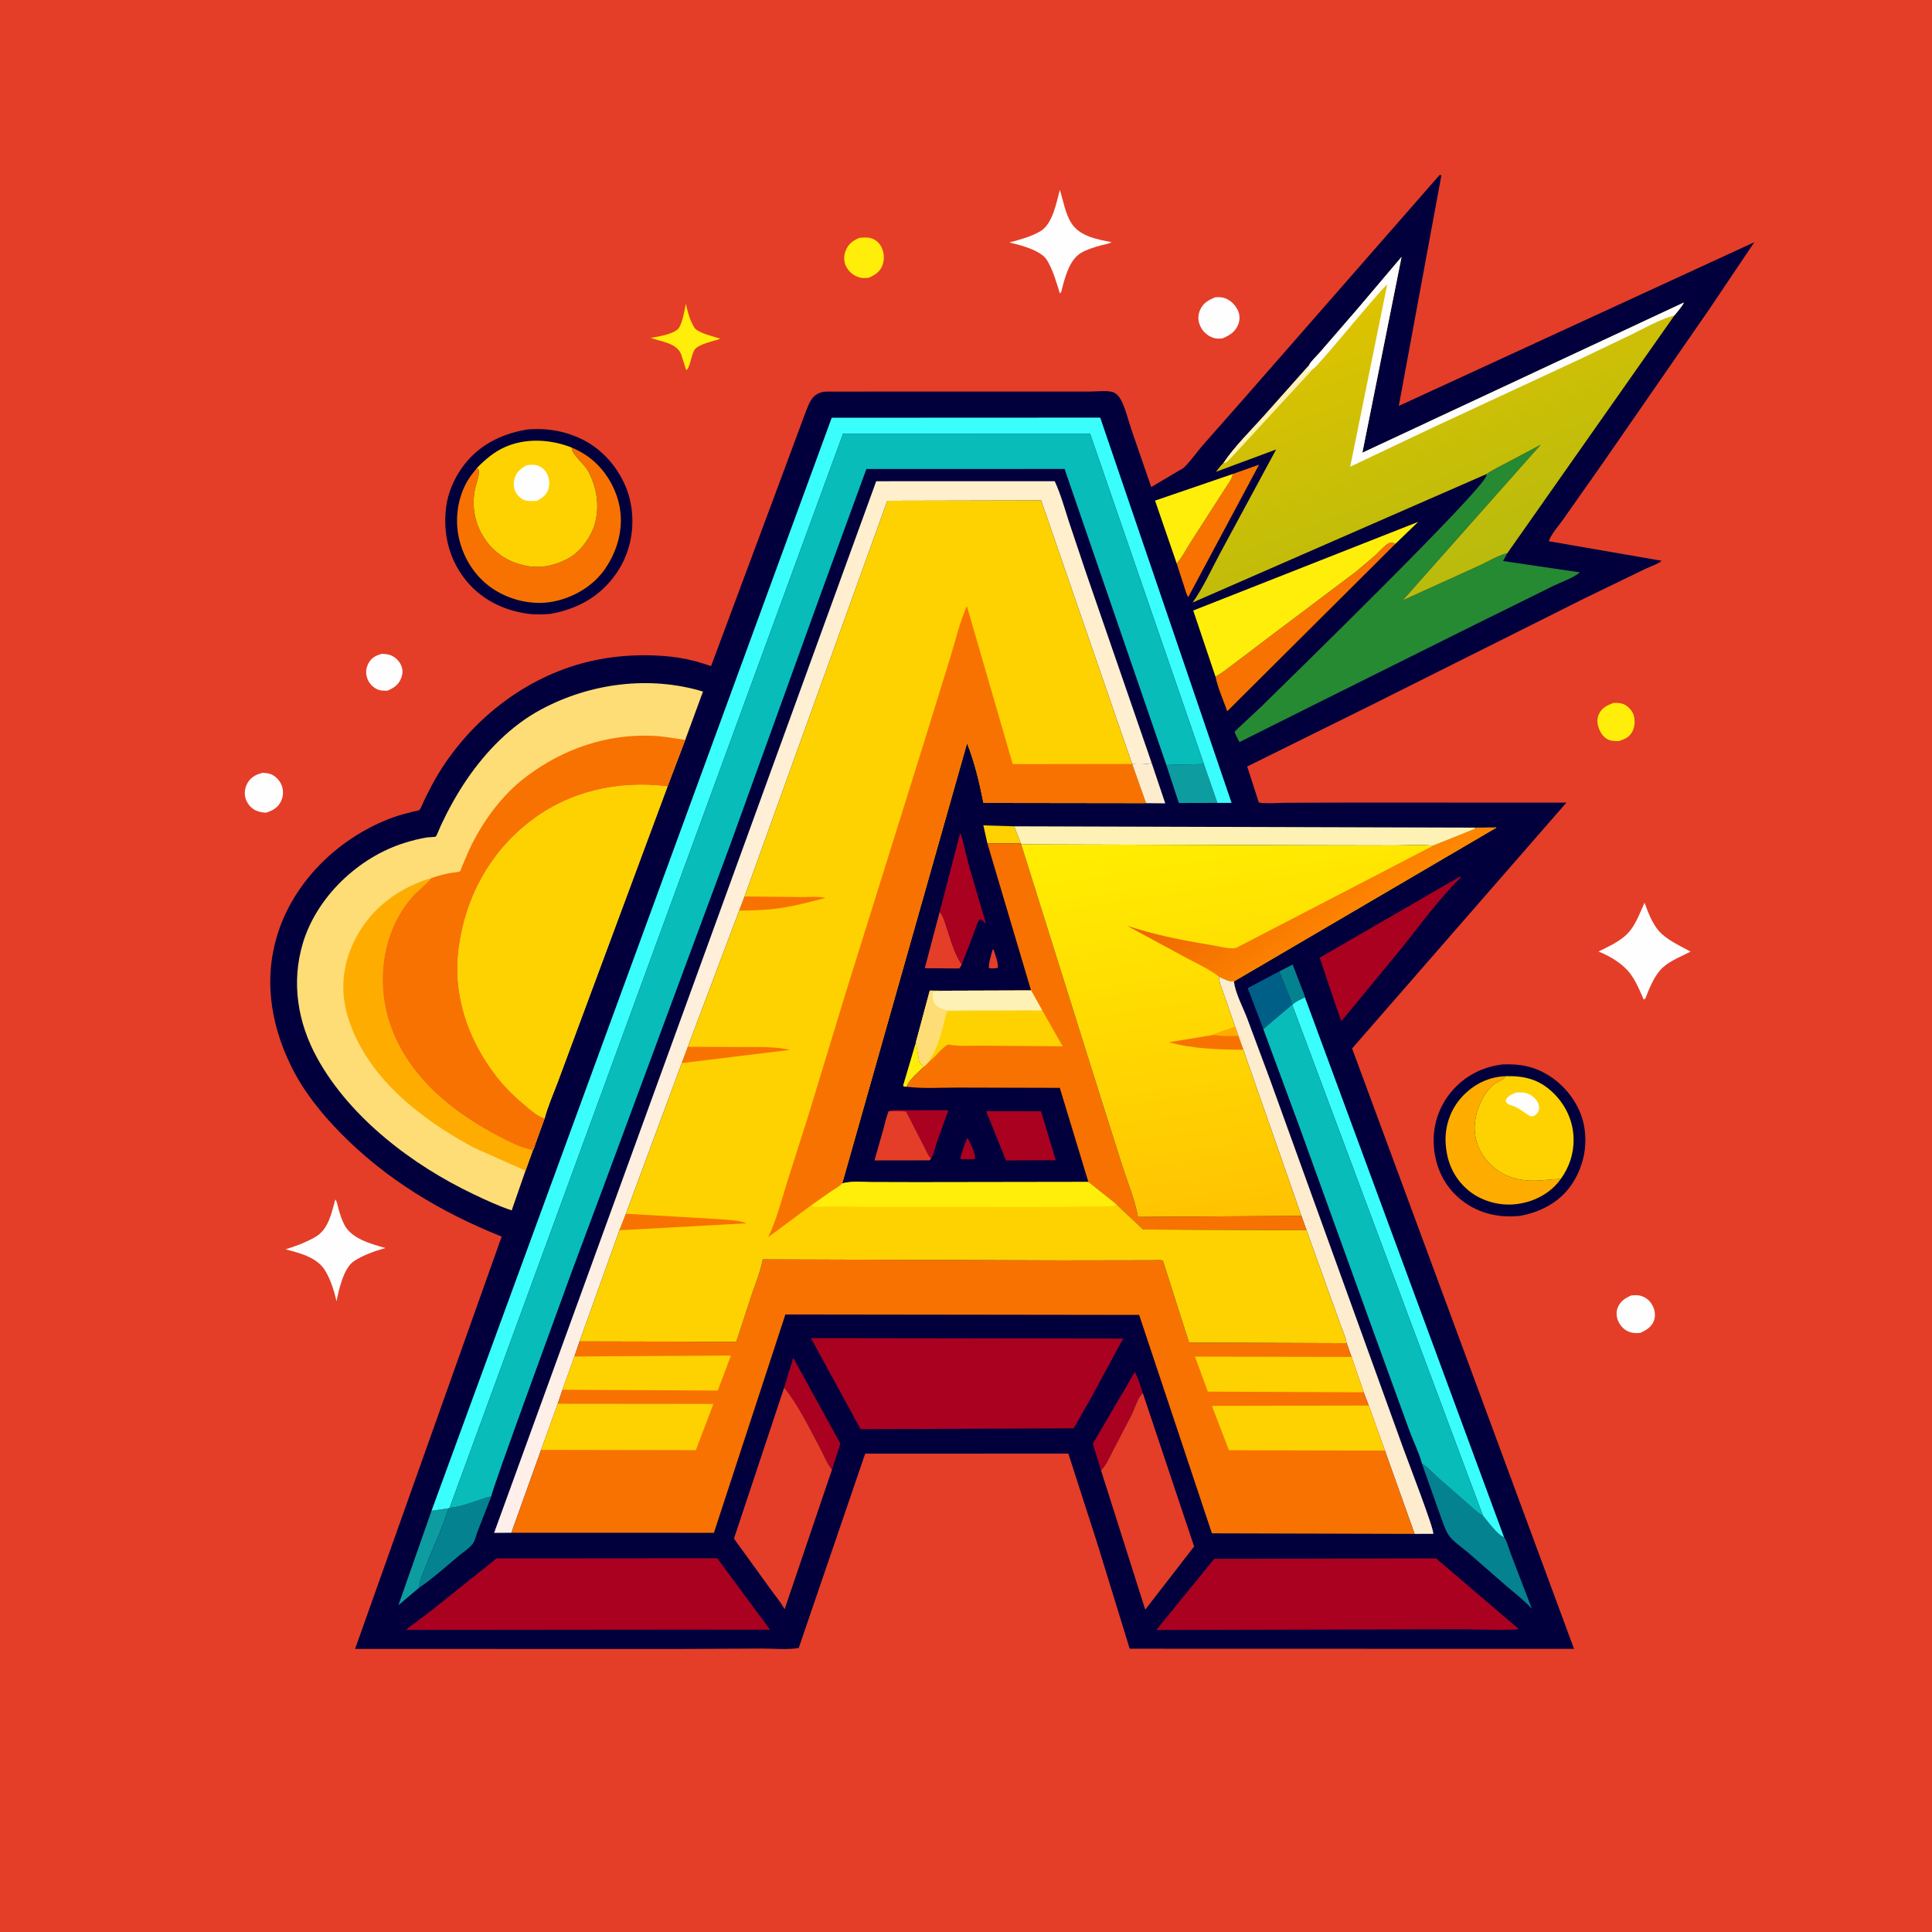
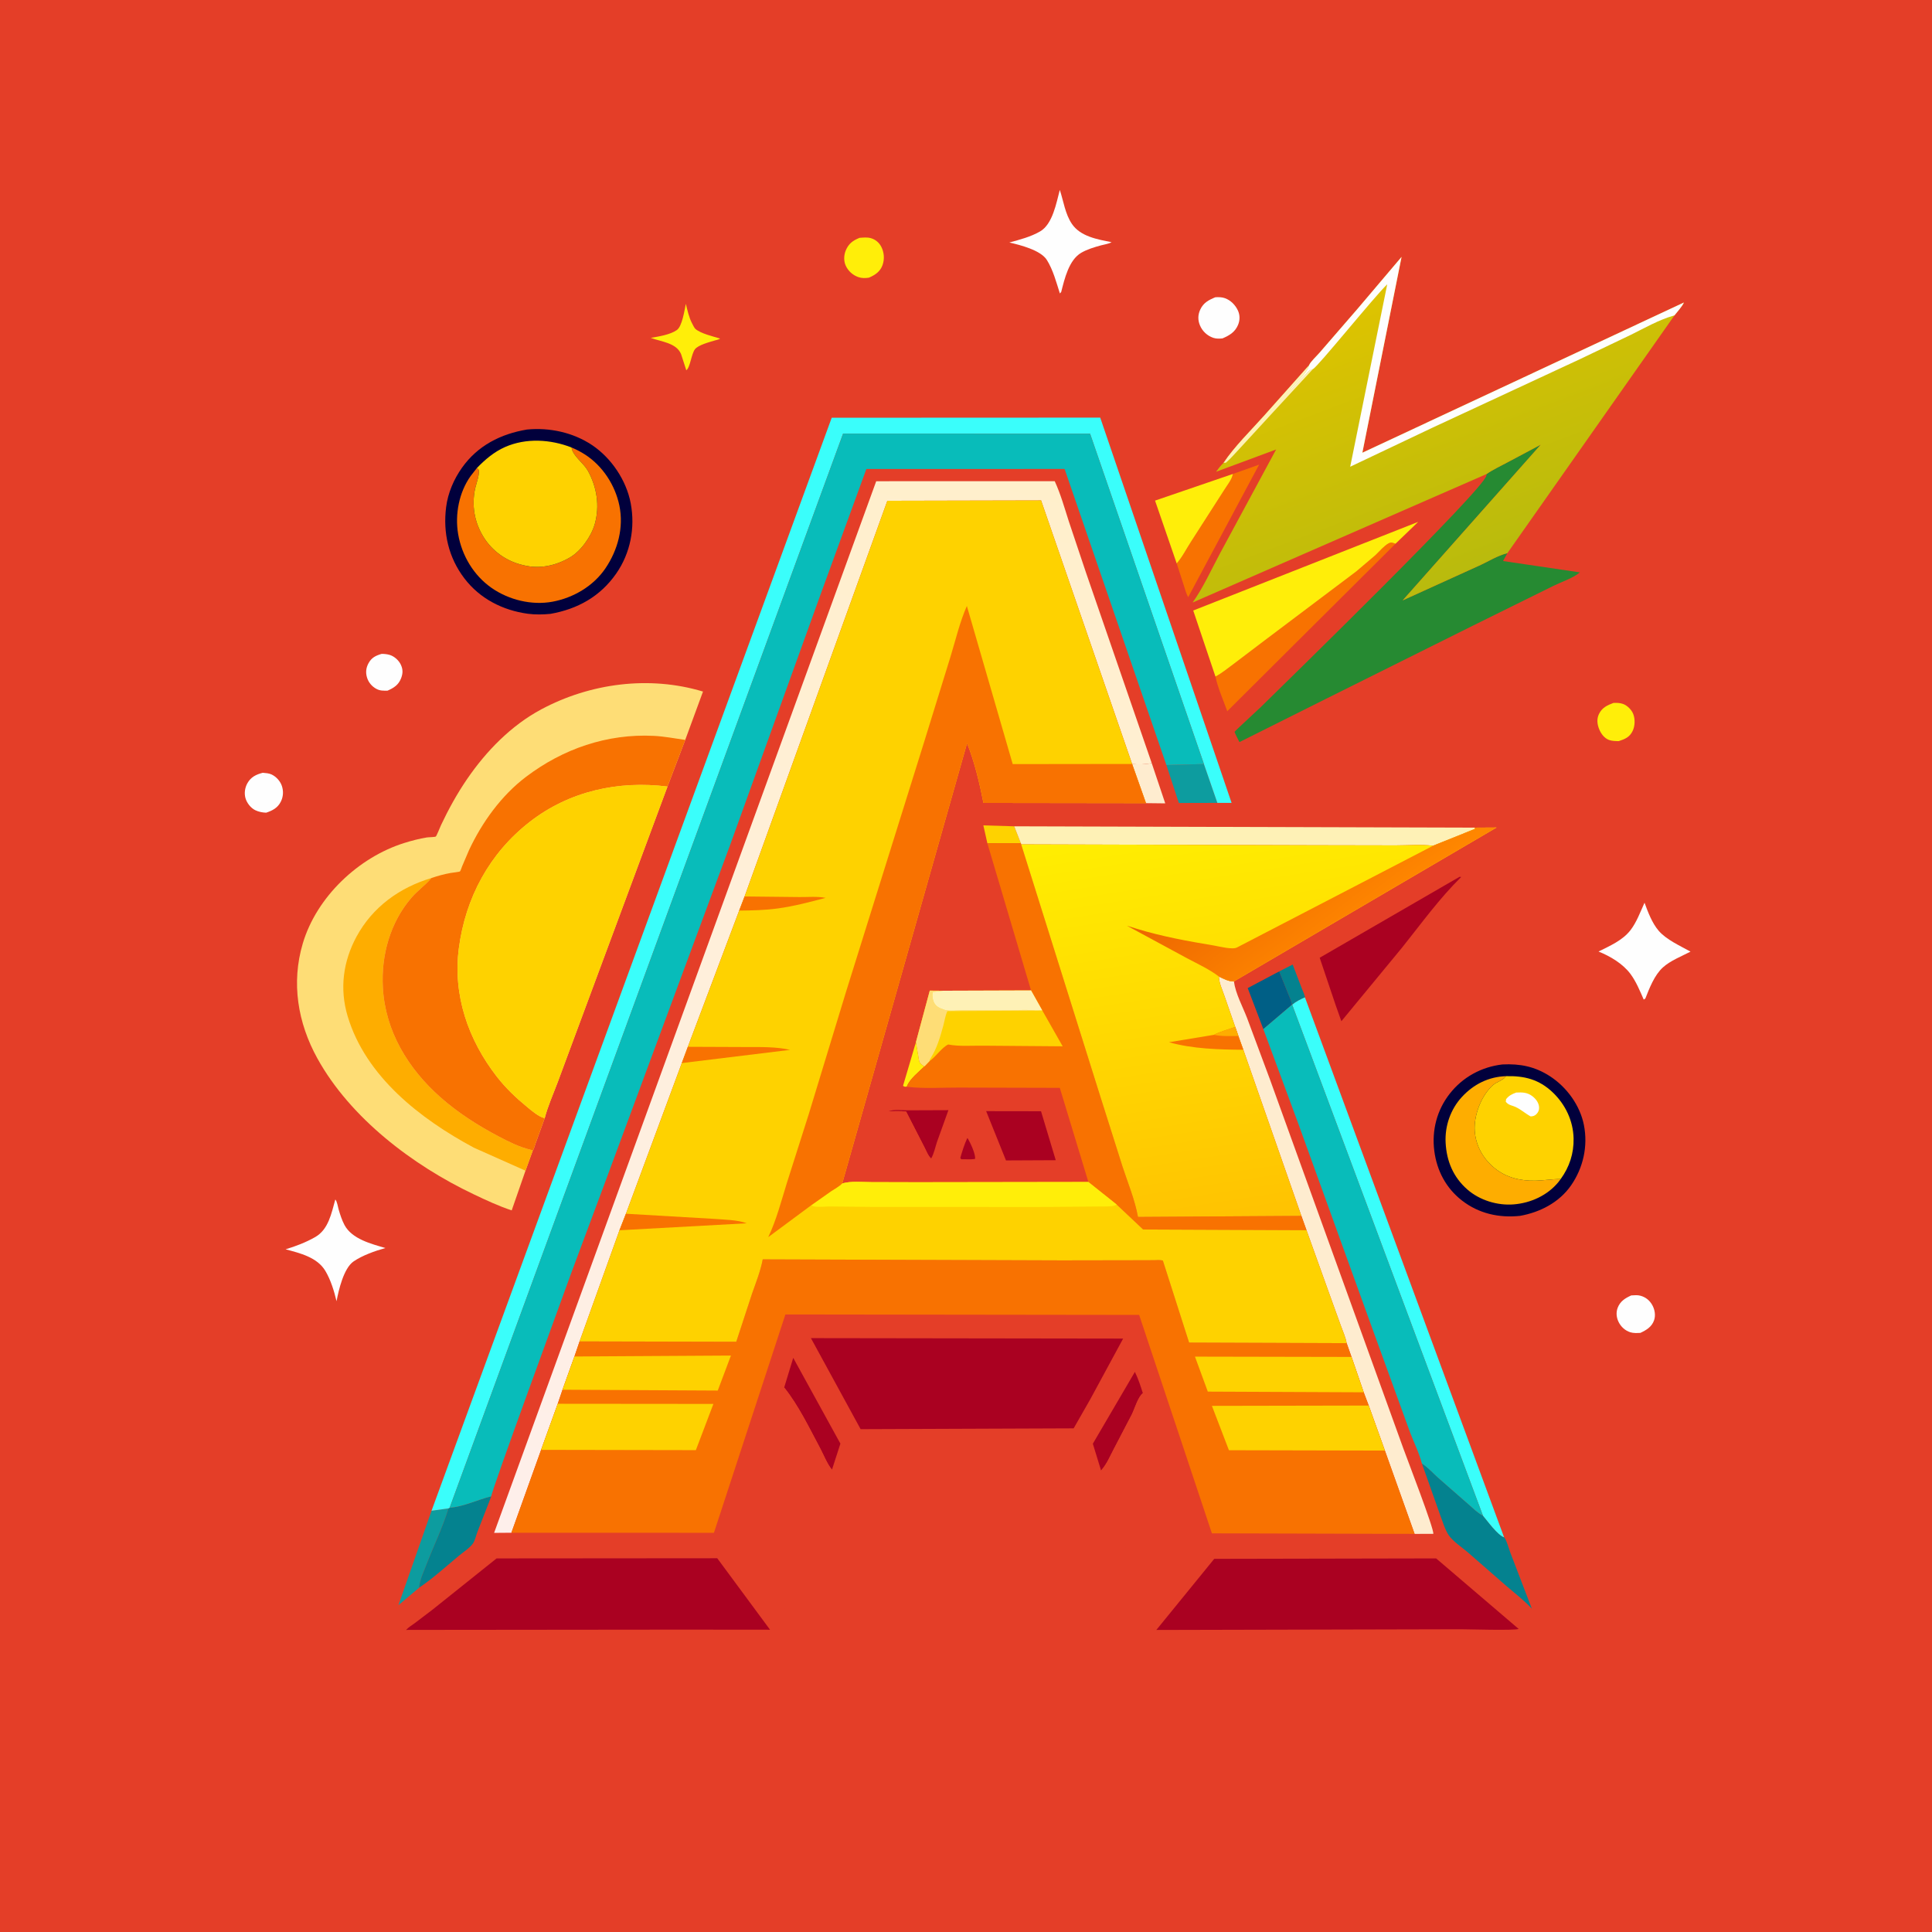
<svg xmlns="http://www.w3.org/2000/svg" version="1.1" style="display: block;" viewBox="0 0 2048 2048" width="1024" height="1024">
  <defs>
    <linearGradient id="Gradient1" gradientUnits="userSpaceOnUse" x1="1063.65" y1="497.961" x2="746.376" y2="1681.1">
      <stop class="stop0" offset="0" stop-opacity="1" stop-color="rgb(255,239,203)" />
      <stop class="stop1" offset="1" stop-opacity="1" stop-color="rgb(254,239,235)" />
    </linearGradient>
    <linearGradient id="Gradient2" gradientUnits="userSpaceOnUse" x1="1453.61" y1="312.687" x2="1563.66" y2="603.535">
      <stop class="stop0" offset="0" stop-opacity="1" stop-color="rgb(222,195,0)" />
      <stop class="stop1" offset="1" stop-opacity="1" stop-color="rgb(185,187,13)" />
    </linearGradient>
    <linearGradient id="Gradient3" gradientUnits="userSpaceOnUse" x1="1357.77" y1="1288.79" x2="1292.98" y2="865.191">
      <stop class="stop0" offset="0" stop-opacity="1" stop-color="rgb(255,194,1)" />
      <stop class="stop1" offset="1" stop-opacity="1" stop-color="rgb(255,238,1)" />
    </linearGradient>
    <linearGradient id="Gradient4" gradientUnits="userSpaceOnUse" x1="1351.12" y1="883.361" x2="1430.88" y2="987.639">
      <stop class="stop0" offset="0" stop-opacity="1" stop-color="rgb(238,104,0)" />
      <stop class="stop1" offset="1" stop-opacity="1" stop-color="rgb(255,135,0)" />
    </linearGradient>
  </defs>
  <path transform="translate(0,0)" fill="rgb(228,62,40)" d="M -0 -0 L 2048 0 L 2048 2048 L -0 2048 L -0 -0 z" />
  <path transform="translate(0,0)" fill="rgb(254,254,254)" d="M 404.489 693.152 C 407.267 693.094 410.328 693.429 413 694.205 C 417.906 695.631 422.694 699.937 424.861 704.529 C 427.253 709.6 427.159 713.825 425.146 719.065 C 422.455 726.069 417.322 729.292 410.815 732.122 C 406.451 732.195 402.916 732.352 398.945 730.21 C 394.226 727.665 390.605 723.37 389.048 718.221 C 387.417 712.831 387.987 707.814 390.734 702.873 C 393.985 697.027 398.296 694.992 404.489 693.152 z" />
  <path transform="translate(0,0)" fill="rgb(255,238,9)" d="M 1710.3 745.137 C 1713.7 744.957 1717.25 745.06 1720.5 746.215 C 1724.95 747.799 1729.54 752.376 1731.26 756.778 C 1733.4 762.222 1733.22 769.521 1730.68 774.81 C 1727.48 781.468 1722.58 783.446 1715.92 785.634 C 1712.51 785.56 1708.9 785.581 1705.66 784.4 C 1700.6 782.556 1696.98 777.549 1695.09 772.708 C 1693.07 767.543 1692.47 762.083 1694.95 756.928 C 1698.22 750.137 1703.6 747.651 1710.3 745.137 z" />
  <path transform="translate(0,0)" fill="rgb(255,238,9)" d="M 727.021 322.101 C 728.758 329.042 730.338 336.647 733.741 343.004 C 734.564 344.541 735.939 347.578 737.133 348.637 C 742.753 353.622 756.151 356.683 763.266 358.862 C 762.323 359.963 759.255 360.446 757.759 360.899 C 752.336 362.542 739.997 365.688 736.615 370.302 C 732.711 375.627 731.715 389.468 727.49 392.5 L 721.952 375.316 C 716.895 363.297 700.705 362.272 689.838 358.144 C 698.268 356.723 710.575 354.769 717.5 349.855 C 723.145 345.85 725.579 328.922 727.021 322.101 z" />
  <path transform="translate(0,0)" fill="rgb(254,254,254)" d="M 1729.17 1373.2 C 1732.42 1372.99 1735.75 1372.65 1738.94 1373.52 C 1744.52 1375.04 1748.69 1378.44 1751.5 1383.47 C 1754.11 1388.11 1755.18 1394.23 1753.45 1399.37 C 1751.05 1406.51 1745.3 1409.91 1738.86 1412.92 C 1735.25 1413.08 1731.63 1413.34 1728.15 1412.23 C 1722.7 1410.5 1718.32 1406.48 1715.8 1401.4 C 1713.5 1396.74 1712.9 1391.33 1714.77 1386.4 C 1717.44 1379.36 1722.65 1376.18 1729.17 1373.2 z" />
  <path transform="translate(0,0)" fill="rgb(254,254,254)" d="M 278.535 819.174 C 281.646 819.475 285.06 819.622 287.919 820.987 C 292.725 823.282 296.977 827.876 298.723 832.909 C 300.665 838.509 300.354 844.425 297.706 849.75 C 294.403 856.392 288.854 859.249 282.154 861.491 C 278.102 861.326 274.174 860.604 270.5 858.796 C 265.762 856.464 261.572 851.06 260.189 846 C 258.751 840.738 259.608 834.974 262.264 830.228 C 265.956 823.632 271.537 820.977 278.535 819.174 z" />
  <path transform="translate(0,0)" fill="rgb(255,238,9)" d="M 911.138 252.116 C 915.006 251.854 919.115 251.366 922.902 252.39 C 927.804 253.715 931.853 257.026 934.184 261.573 C 937.241 267.537 937.795 274.649 935.529 280.982 C 933.011 288.021 927.596 291.536 921.035 294.371 C 917.162 294.893 913.637 295.047 909.883 293.741 C 904.006 291.696 899.238 287.384 896.59 281.792 C 894.255 276.861 894.451 270.567 896.5 265.591 C 899.509 258.283 904.045 254.986 911.138 252.116 z" />
  <path transform="translate(0,0)" fill="rgb(254,254,254)" d="M 1288.33 315.105 C 1291.77 314.923 1295.2 314.898 1298.5 316.095 C 1304.59 318.304 1309.43 323.23 1312.17 329 C 1314.52 333.941 1314.48 339.465 1312.34 344.5 C 1309.05 352.224 1303.16 355.598 1295.87 358.727 C 1292.61 359.048 1289.25 359.174 1286.1 358.102 C 1279.73 355.927 1274.62 351.155 1272 344.935 C 1269.66 339.355 1269.75 333.731 1272.28 328.236 C 1275.65 320.9 1281.26 317.99 1288.33 315.105 z" />
  <path transform="translate(0,0)" fill="rgb(254,254,254)" d="M 1123.43 201.32 C 1127.42 213.256 1129.07 226.741 1136.27 237.356 C 1145.39 250.809 1163.51 253.752 1178.32 256.741 C 1175.17 258.562 1170.76 259.1 1167.24 260.054 C 1160.21 261.959 1152.56 264.252 1146.22 267.91 C 1133.09 275.484 1128.47 295.581 1124.92 309.5 L 1123.51 311.065 C 1119.75 299.277 1116.3 286.041 1109.66 275.5 C 1103.13 265.14 1081.33 259.691 1069.95 257.043 C 1080.91 254.11 1092.74 251.017 1102.62 245.27 C 1115.86 237.562 1119.78 215.088 1123.43 201.32 z" />
  <path transform="translate(0,0)" fill="rgb(254,254,254)" d="M 355.45 1271.5 C 357.427 1273.71 358.076 1279.03 358.941 1282 C 360.543 1287.5 362.451 1293.43 365.139 1298.5 C 373.088 1313.48 393.541 1318.54 408.555 1322.96 C 397.709 1325.96 384.048 1330.78 374.74 1337.22 C 364.307 1344.44 358.984 1367.54 356.744 1379.33 C 354.197 1368.57 350.582 1356.75 344.892 1347.21 C 336.288 1332.77 318.02 1328.39 302.737 1324.32 C 313.573 1321.05 324.081 1317.04 333.955 1311.45 C 348.233 1303.38 351.294 1286.25 355.45 1271.5 z" />
  <path transform="translate(0,0)" fill="rgb(254,254,254)" d="M 1743.27 956.897 C 1746.87 966.81 1751.3 978.518 1758.23 986.609 C 1766.4 996.164 1781.15 1002.67 1792.02 1008.76 C 1782.59 1013.66 1770.8 1018.27 1762.88 1025.37 C 1753.81 1033.51 1748.49 1047.42 1744.12 1058.5 L 1742.42 1059.6 C 1738.43 1050.49 1734.41 1040.61 1728.46 1032.56 C 1720.35 1021.59 1706.98 1013.69 1694.51 1008.65 C 1706.56 1002.63 1720.01 996.888 1728.45 985.93 C 1734.84 977.625 1738.95 966.44 1743.27 956.897 z" />
  <path transform="translate(0,0)" fill="rgb(1,0,60)" d="M 1592.66 1128.36 C 1611.36 1127.43 1627.14 1130.55 1643 1140.84 C 1660.79 1152.37 1674.87 1171.68 1679.01 1192.58 C 1683.42 1214.89 1678.36 1237.78 1665.46 1256.46 C 1652.95 1274.58 1632.5 1285.11 1611.25 1288.87 C 1588.93 1291.23 1567.46 1286.42 1549.57 1272.47 C 1532.83 1259.4 1523.09 1240.91 1520.41 1219.99 C 1517.62 1198.21 1523.17 1176.77 1536.77 1159.38 C 1550.57 1141.74 1570.49 1130.91 1592.66 1128.36 z" />
  <path transform="translate(0,0)" fill="rgb(254,173,0)" d="M 1654.41 1249.83 L 1652.01 1253.02 C 1640.37 1267.17 1622.8 1275.2 1604.69 1276.69 C 1587.43 1278.12 1568.58 1272.38 1555.5 1260.95 C 1540.54 1247.88 1533.43 1230.89 1532.42 1211.24 C 1531.51 1193.58 1537.64 1175.85 1549.69 1162.8 C 1562.16 1149.29 1578.04 1141.39 1596.42 1140.78 L 1595.84 1141.5 C 1592.19 1145.82 1586.95 1146.51 1582.7 1150.21 C 1570.14 1161.15 1562.08 1182.74 1563.29 1199.01 C 1564.46 1214.53 1571.99 1228 1583.93 1237.92 C 1596.41 1248.29 1611.52 1251.89 1627.5 1251.58 C 1636.49 1251.4 1645.43 1249.8 1654.41 1249.83 z" />
  <path transform="translate(0,0)" fill="rgb(254,210,0)" d="M 1596.42 1140.78 C 1615.88 1140.3 1631.43 1144.17 1645.86 1157.88 C 1659.36 1170.71 1667.67 1188.11 1668.07 1206.81 C 1668.41 1222.62 1663.67 1237.06 1654.41 1249.83 C 1645.43 1249.8 1636.49 1251.4 1627.5 1251.58 C 1611.52 1251.89 1596.41 1248.29 1583.93 1237.92 C 1571.99 1228 1564.46 1214.53 1563.29 1199.01 C 1562.08 1182.74 1570.14 1161.15 1582.7 1150.21 C 1586.95 1146.51 1592.19 1145.82 1595.84 1141.5 L 1596.42 1140.78 z" />
  <path transform="translate(0,0)" fill="rgb(254,254,254)" d="M 1607.21 1158.15 C 1613.56 1157.83 1618.84 1157.88 1624.14 1161.84 C 1627.89 1164.65 1631.08 1168.68 1631.5 1173.49 C 1631.75 1176.34 1630.82 1178.78 1628.84 1180.85 C 1626.92 1182.85 1625.14 1183.35 1622.5 1183.44 C 1616.52 1180.16 1610.36 1174.45 1603.99 1172.42 C 1600.57 1171.32 1598.7 1170.86 1596.21 1168 L 1596.5 1165.18 C 1599.67 1161.25 1602.53 1159.91 1607.21 1158.15 z" />
  <path transform="translate(0,0)" fill="rgb(1,0,60)" d="M 558.598 455.324 C 582.445 452.997 607.542 458.399 627.572 471.789 C 648.086 485.503 664.027 509.278 668.58 533.503 C 673.456 559.445 668.336 586.279 653.203 608.014 C 636.3 632.293 612.274 645.648 583.528 650.715 C 575.878 651.498 567.128 651.647 559.5 650.605 C 532.93 646.976 508.734 634.686 492.287 613.132 C 475.503 591.137 469.442 564.781 472.923 537.5 C 474.837 522.499 481.045 508.016 489.803 495.704 C 506.444 472.308 530.743 460.014 558.598 455.324 z" />
  <path transform="translate(0,0)" fill="rgb(248,114,1)" d="M 605.874 474.356 C 610.923 476.471 615.562 478.878 620.169 481.84 C 638.798 493.815 652.112 514.302 656.56 535.898 C 661.358 559.196 654.965 582.92 641.842 602.376 C 629.118 621.241 607.739 633.778 585.609 637.842 C 563.659 641.873 539.455 635.978 521.178 623.27 C 502.158 610.044 489.542 588.876 485.654 566.175 C 482.089 545.359 486.564 521.799 498.984 504.5 L 505.456 496.196 L 507.041 497.492 C 509.505 500.147 504.446 514.156 503.633 518 C 499.861 535.822 502.853 553.436 512.415 569.007 C 521.766 584.235 536.717 594.828 554.055 598.944 L 555.889 599.368 C 572.521 603.344 589.374 599.479 604 591.015 C 615.916 584.119 626.856 568.456 630.528 555.377 C 635.926 536.147 632.676 516.287 623.182 499 C 618.967 491.327 607.86 483.624 606.145 475.725 L 605.874 474.356 z" />
  <path transform="translate(0,0)" fill="rgb(254,210,0)" d="M 505.456 496.196 C 514.149 487.185 523.776 478.992 535.324 473.891 C 557.631 464.037 583.557 465.659 605.874 474.356 L 606.145 475.725 C 607.86 483.624 618.967 491.327 623.182 499 C 632.676 516.287 635.926 536.147 630.528 555.377 C 626.856 568.456 615.916 584.119 604 591.015 C 589.374 599.479 572.521 603.344 555.889 599.368 L 554.055 598.944 C 536.717 594.828 521.766 584.235 512.415 569.007 C 502.853 553.436 499.861 535.822 503.633 518 C 504.446 514.156 509.505 500.147 507.041 497.492 L 505.456 496.196 z" />
-   <path transform="translate(0,0)" fill="rgb(254,254,254)" d="M 558.119 493.248 C 561.801 492.715 565.689 492.243 569.327 493.281 C 573.771 494.548 577.828 498.081 579.912 502.186 C 582.368 507.026 582.967 513.861 581.144 518.978 C 578.987 525.033 574.518 528.087 569.056 530.929 C 565.444 531.079 561.276 531.523 557.747 530.664 C 552.97 529.5 549.201 526.09 546.782 521.913 C 544.363 517.736 544.116 511.753 545.492 507.17 C 547.593 500.173 551.996 496.784 558.119 493.248 z" />
-   <path transform="translate(0,0)" fill="rgb(1,0,60)" d="M 1526.02 185.5 C 1527.24 185.433 1526.6 185.323 1527.9 186.047 L 1482.77 430.316 L 1859.67 256.753 L 1812.19 327.359 L 1699.88 489.658 L 1656.85 550.851 C 1652.3 557.369 1644.07 566.463 1641.71 573.708 L 1761.33 594.43 C 1759.55 597.037 1747.95 601.187 1744.5 602.843 L 1679.71 634.248 L 1453 747.741 L 1322.08 812.517 L 1334.4 850.724 C 1343.37 852.183 1354.29 851.022 1363.47 850.985 L 1428.38 850.757 L 1660.45 850.831 L 1433.29 1111.43 L 1668.52 1747.82 L 1197.52 1747.7 L 1163.11 1635.89 L 1132.52 1540.88 L 917.138 1540.9 L 846.683 1746.92 C 834.483 1749.02 820.032 1747.49 807.529 1747.54 L 721.655 1747.95 L 376.404 1747.91 L 531.784 1310.86 C 467.618 1285.18 409.109 1250.27 360.518 1200.56 C 339.916 1179.49 321.495 1156.49 308.491 1129.89 C 285.976 1083.83 278.874 1034.15 295.988 985 C 315.079 930.176 362.203 886.454 416.207 866.635 C 423.107 864.102 430.227 862.308 437.339 860.481 C 438.591 860.159 443.969 859.202 444.552 858.643 C 446.368 856.901 448.549 850.504 449.806 848 C 454.738 838.178 459.662 828.28 465.448 818.927 C 499.339 764.137 552.765 721.318 615.01 703.7 C 645.348 695.113 678.904 692.739 710.256 696.008 C 722.089 697.242 733.131 699.528 744.474 703.078 C 745.445 703.382 753.571 706.114 753.726 706.045 C 753.84 705.995 755.704 700.896 755.925 700.322 L 824.718 515.724 L 850.271 446.877 C 853.179 439.535 855.672 431.076 859.624 424.26 C 861.541 420.953 864.325 418.489 867.816 416.947 C 870.321 415.841 872.766 415.235 875.5 415.13 L 952.374 415.055 L 1097.7 415.055 L 1156.4 415.049 C 1162.67 415.036 1174.96 413.523 1180.56 416.021 C 1184.21 417.65 1186.83 420.915 1188.57 424.42 C 1193.26 433.868 1195.93 445.234 1199.32 455.292 L 1220.36 516.302 L 1250.4 498.5 C 1252.68 497.389 1254.26 496.479 1256.06 494.64 C 1262.91 487.652 1268.7 479.22 1275.12 471.802 L 1318.78 422.332 L 1526.02 185.5 z" />
  <path transform="translate(0,0)" fill="rgb(228,62,40)" d="M 1052.25 1006.5 L 1053.46 1007.07 C 1054.74 1011.69 1058.93 1021.98 1057.5 1026.17 L 1053.5 1026.46 C 1051.4 1026.69 1050.2 1026.72 1048.21 1025.97 C 1048 1019.91 1050.75 1012.42 1052.25 1006.5 z" />
  <path transform="translate(0,0)" fill="rgb(170,1,33)" d="M 1025.32 1206.5 L 1025.84 1206.75 C 1028.4 1210.97 1034.48 1223.58 1033.55 1228.54 L 1029.25 1228.93 L 1019 1228.83 L 1017.95 1227.5 C 1019.99 1220.43 1022.21 1213.18 1025.32 1206.5 z" />
  <path transform="translate(0,0)" fill="rgb(255,238,9)" d="M 961.135 1151.98 C 959.095 1151.96 959.02 1152.24 957.255 1151 L 970.986 1104.56 L 973.841 1121.47 C 974.21 1124.53 974.594 1126.58 977.15 1128.58 L 979.936 1130.4 C 973.848 1136.4 964.648 1143.44 961.44 1151.34 L 961.135 1151.98 z" />
  <path transform="translate(0,0)" fill="rgb(4,130,143)" d="M 1355.98 1029.74 L 1370.31 1022.46 L 1380.06 1048 C 1380.92 1050.3 1383.23 1054.91 1383.3 1057.25 C 1378.55 1059.34 1373.74 1061.66 1369.78 1065.08 L 1369.47 1065.13 C 1368.98 1060.93 1366.7 1056.54 1365.12 1052.59 L 1355.98 1029.74 z" />
  <path transform="translate(0,0)" fill="rgb(254,210,0)" d="M 1046.65 893.926 L 1042.4 874.931 L 1075.13 875.923 L 1082.17 893.971 L 1046.65 893.926 z" />
  <path transform="translate(0,0)" fill="rgb(254,236,207)" d="M 1220.85 808.879 L 1235.21 851.609 L 1214.79 851.373 L 1200.08 809.834 C 1206.4 810.596 1214.65 810.311 1220.85 808.879 z" />
  <path transform="translate(0,0)" fill="rgb(170,1,33)" d="M 941.977 1177.94 C 947.457 1175.86 956.061 1177 961.932 1176.99 L 1005.35 1176.83 L 993.345 1210.23 C 991.421 1215.88 990.078 1223 987.023 1228.11 C 983.817 1225.25 981.897 1219.81 979.861 1215.97 L 960.527 1178.27 C 954.501 1177.57 948.061 1177.95 941.977 1177.94 z" />
  <path transform="translate(0,0)" fill="rgb(228,62,40)" d="M 996.138 966.474 C 1000.03 971.298 1001.55 977.499 1003.53 983.291 C 1007.93 996.125 1011.61 1011.22 1019.56 1022.29 C 1018.8 1023.88 1017.91 1025.22 1016.88 1026.65 L 980.304 1026.34 L 996.138 966.474 z" />
  <path transform="translate(0,0)" fill="rgb(13,156,159)" d="M 457.444 1601.47 L 475.525 1598.91 C 469.274 1619.37 459.58 1639.1 451.881 1659.09 C 448.87 1666.9 445.054 1674.58 444.324 1683.01 L 422.337 1701.56 L 457.444 1601.47 z" />
  <path transform="translate(0,0)" fill="rgb(0,95,134)" d="M 1339.19 1090.9 L 1322.63 1047.42 L 1355.98 1029.74 L 1365.12 1052.59 C 1366.7 1056.54 1368.98 1060.93 1369.47 1065.13 L 1339.19 1090.9 z" />
  <path transform="translate(0,0)" fill="rgb(13,156,159)" d="M 1236.4 810.945 L 1276.22 809.919 L 1290.48 851.093 L 1249.63 851.204 L 1236.4 810.945 z" />
  <path transform="translate(0,0)" fill="rgb(170,1,33)" d="M 1167.19 1558.84 L 1158.45 1530.41 L 1203.03 1454.27 C 1206.56 1461.45 1209.07 1469.25 1211.48 1476.87 C 1206.46 1480.5 1202.74 1493.3 1199.87 1499.18 L 1180.65 1536.06 C 1176.78 1543.38 1173.4 1551.6 1167.96 1557.88 L 1167.19 1558.84 z" />
  <path transform="translate(0,0)" fill="rgb(228,62,40)" d="M 941.977 1177.94 C 948.061 1177.95 954.501 1177.57 960.527 1178.27 L 979.861 1215.97 C 981.897 1219.81 983.817 1225.25 987.023 1228.11 L 985.469 1230.01 L 926.968 1230.09 L 936.041 1198.29 C 937.911 1191.49 939.321 1184.49 941.977 1177.94 z" />
  <path transform="translate(0,0)" fill="rgb(170,1,33)" d="M 831.266 1470.82 L 840.859 1439.37 L 890.859 1530.31 L 881.925 1557.92 C 876.662 1551.68 873.333 1542.54 869.447 1535.29 C 857.972 1513.86 846.498 1489.77 831.266 1470.82 z" />
  <path transform="translate(0,0)" fill="rgb(4,130,143)" d="M 476.643 1598.27 C 491.384 1597.24 506.467 1589.64 520.796 1586.17 L 506.159 1623.7 C 504.65 1627.5 503.708 1632.53 501.5 1635.9 C 498.441 1640.58 490.965 1645.41 486.525 1649.1 C 472.938 1660.39 458.95 1673.17 444.324 1683.01 C 445.054 1674.58 448.87 1666.9 451.881 1659.09 C 459.58 1639.1 469.274 1619.37 475.525 1598.91 L 476.643 1598.27 z" />
  <path transform="translate(0,0)" fill="rgb(170,1,33)" d="M 1045.36 1177.86 L 1103.52 1177.95 L 1119.14 1229.86 L 1066.39 1230.11 L 1045.36 1177.86 z" />
  <path transform="translate(0,0)" fill="rgb(248,114,1)" d="M 1306.84 502.431 L 1334.71 492.541 L 1259.52 633.051 C 1257.3 629.201 1256.12 624.21 1254.7 619.985 L 1247.34 597.257 C 1253.34 590.535 1257.79 581.388 1262.78 573.814 L 1297.45 519.797 C 1300.5 514.737 1306.09 508.185 1306.84 502.431 z" />
-   <path transform="translate(0,0)" fill="rgb(170,1,33)" d="M 996.138 966.474 L 1017.76 883.169 C 1019.74 886.526 1020.46 891.337 1021.42 895.139 L 1027.95 920.632 L 1040.94 964.772 C 1042.19 969.401 1044.56 974.947 1044.79 979.676 L 1044.09 978.475 C 1043.05 976.858 1041.98 975.98 1040.5 974.806 L 1038.5 974.713 C 1035.18 979.051 1033.92 984.934 1031.98 990.011 L 1019.56 1022.29 C 1011.61 1011.22 1007.93 996.125 1003.53 983.291 C 1001.55 977.499 1000.03 971.298 996.138 966.474 z" />
  <path transform="translate(0,0)" fill="rgb(255,238,9)" d="M 1247.34 597.257 L 1224.39 530.658 L 1306.84 502.431 C 1306.09 508.185 1300.5 514.737 1297.45 519.797 L 1262.78 573.814 C 1257.79 581.388 1253.34 590.535 1247.34 597.257 z" />
  <path transform="translate(0,0)" fill="rgb(248,114,1)" d="M 1288.43 717.177 C 1294.96 713.794 1300.96 708.795 1306.88 704.448 L 1340.78 678.737 L 1437.65 605.775 L 1457.82 588.66 C 1461.81 584.946 1467.26 578.422 1471.97 575.961 C 1474.98 574.392 1476.38 575.417 1479.33 576.35 L 1300.94 753.928 C 1296.77 742.292 1290.96 729.208 1288.43 717.177 z" />
  <path transform="translate(0,0)" fill="rgb(4,130,143)" d="M 1507.29 1551.44 C 1513.69 1555.39 1518.72 1561.32 1524.31 1566.33 L 1557 1594.94 C 1561.69 1599 1566.34 1603.84 1571.95 1606.6 C 1577.02 1612.61 1587.55 1627.3 1594.38 1629.56 C 1596.72 1631.57 1599.86 1642.81 1601.06 1645.96 L 1623.83 1705.32 C 1615.56 1696.33 1605.84 1689 1596.62 1681.04 L 1556.15 1645.72 C 1549.9 1640.34 1540.11 1633.96 1535.61 1627.25 C 1531.72 1621.46 1529.38 1613.17 1526.86 1606.67 L 1507.29 1551.44 z" />
  <path transform="translate(0,0)" fill="rgb(170,1,33)" d="M 1547.09 929.5 L 1548.95 929.633 C 1525.97 952.185 1506.52 979.109 1486.45 1004.25 L 1421.9 1082.54 L 1416.03 1066.01 L 1398.92 1015.25 L 1547.09 929.5 z" />
  <path transform="translate(0,0)" fill="rgb(58,254,251)" d="M 1369.78 1065.08 C 1373.74 1061.66 1378.55 1059.34 1383.3 1057.25 L 1594.38 1629.56 C 1587.55 1627.3 1577.02 1612.61 1571.95 1606.6 L 1369.78 1065.08 z" />
  <path transform="translate(0,0)" fill="rgb(254,241,182)" d="M 1075.13 875.923 L 1563.21 877.346 L 1563.5 878.685 L 1519.09 896.527 C 1506.46 894.904 1492.31 896.169 1479.51 896.149 L 1394.24 895.988 L 1082.47 895.044 L 1082.17 893.971 L 1075.13 875.923 z" />
  <path transform="translate(0,0)" fill="rgb(255,238,9)" d="M 1288.43 717.177 L 1264.87 647.171 L 1503.36 553.183 L 1479.33 576.35 C 1476.38 575.417 1474.98 574.392 1471.97 575.961 C 1467.26 578.422 1461.81 584.946 1457.82 588.66 L 1437.65 605.775 L 1340.78 678.737 L 1306.88 704.448 C 1300.96 708.795 1294.96 713.794 1288.43 717.177 z" />
  <path transform="translate(0,0)" fill="rgb(254,236,207)" d="M 1292.1 1035.19 C 1297.18 1037.57 1302.24 1040.48 1308 1040.36 C 1309.77 1053.38 1317.26 1066.94 1322.01 1079.29 L 1346.09 1143.93 L 1487.59 1535.41 C 1491.5 1546.3 1520.39 1620.95 1519.36 1625.94 L 1499.54 1625.99 L 1468.04 1537.66 L 1450.91 1489.95 L 1445.57 1475.89 L 1432.67 1438.41 L 1427.51 1423.8 C 1426.4 1417.51 1423.39 1411 1421.24 1404.98 L 1409.49 1372.46 L 1384.95 1304.05 L 1379.51 1288.88 L 1317.99 1112.81 L 1312.72 1098.17 L 1309.37 1088.55 L 1297.71 1055 C 1295.56 1048.77 1292.19 1041.76 1292.1 1035.19 z" />
  <path transform="translate(0,0)" fill="rgb(228,62,40)" d="M 1167.19 1558.84 L 1167.96 1557.88 C 1173.4 1551.6 1176.78 1543.38 1180.65 1536.06 L 1199.87 1499.18 C 1202.74 1493.3 1206.46 1480.5 1211.48 1476.87 L 1265.82 1639.33 L 1214.01 1706.28 L 1167.19 1558.84 z" />
-   <path transform="translate(0,0)" fill="rgb(228,62,40)" d="M 831.266 1470.82 C 846.498 1489.77 857.972 1513.86 869.447 1535.29 C 873.333 1542.54 876.662 1551.68 881.925 1557.92 L 831.722 1705.88 C 827.459 1698.1 821.04 1690.59 815.847 1683.3 L 778.025 1631 L 831.266 1470.82 z" />
+   <path transform="translate(0,0)" fill="rgb(228,62,40)" d="M 831.266 1470.82 C 846.498 1489.77 857.972 1513.86 869.447 1535.29 C 873.333 1542.54 876.662 1551.68 881.925 1557.92 L 831.722 1705.88 C 827.459 1698.1 821.04 1690.59 815.847 1683.3 L 778.025 1631 z" />
  <path transform="translate(0,0)" fill="rgb(8,188,186)" d="M 1369.47 1065.13 L 1369.78 1065.08 L 1571.95 1606.6 C 1566.34 1603.84 1561.69 1599 1557 1594.94 L 1524.31 1566.33 C 1518.72 1561.32 1513.69 1555.39 1507.29 1551.44 C 1504.24 1539.61 1497.91 1527.36 1493.73 1515.69 L 1454.67 1408.16 L 1377.15 1193.6 L 1339.19 1090.9 L 1369.47 1065.13 z" />
  <path transform="translate(0,0)" fill="rgb(38,138,50)" d="M 1575.81 502.51 C 1582.75 497.712 1590.57 494.142 1597.99 490.129 L 1633.25 471.383 L 1486.88 636.443 L 1567.17 599.97 C 1576.8 595.683 1587.83 588.728 1597.87 586.392 L 1593.28 594.717 L 1674.74 606.741 C 1668.27 612.493 1654.67 617.078 1646.72 621.032 L 1561.28 663.247 L 1405.21 740.981 L 1313.88 786.649 C 1313.16 785.376 1308.57 776.436 1308.74 775.755 C 1308.95 774.929 1333.79 752.192 1336.43 749.604 C 1365.96 720.64 1573.4 518.262 1575.65 504.102 L 1575.81 502.51 z" />
  <path transform="translate(0,0)" fill="rgb(170,1,33)" d="M 1287.14 1652.44 L 1522.37 1651.98 L 1609.86 1726.74 C 1606.05 1728.58 1556.14 1727.09 1548.5 1727.07 L 1225.75 1727.83 L 1287.14 1652.44 z" />
  <path transform="translate(0,0)" fill="rgb(170,1,33)" d="M 526.399 1651.99 L 760.316 1651.8 L 816.264 1727.56 L 721.162 1727.47 L 432.077 1727.76 L 430.348 1727.9 C 432.923 1725.01 436.852 1722.68 439.995 1720.35 L 457.871 1706.77 L 526.399 1651.99 z" />
  <path transform="translate(0,0)" fill="rgb(170,1,33)" d="M 859.62 1418.48 L 1190.57 1418.95 L 1155.89 1482.99 L 1138.12 1514.11 L 912.299 1514.98 L 859.62 1418.48 z" />
  <path transform="translate(0,0)" fill="rgb(248,114,1)" d="M 1046.65 893.926 L 1082.17 893.971 L 1082.47 895.044 L 1165.72 1160.25 L 1189.93 1236.71 C 1195.6 1253.97 1203.1 1272.12 1206.3 1289.98 L 1379.51 1288.88 L 1384.95 1304.05 L 1211.79 1303.31 L 1183.79 1276.92 L 1153.73 1252.94 L 1123.43 1153.17 L 1016 1152.89 C 998.481 1152.82 979.583 1154.18 962.226 1152.12 L 961.135 1151.98 L 961.44 1151.34 C 964.648 1143.44 973.848 1136.4 979.936 1130.4 L 977.15 1128.58 C 974.594 1126.58 974.21 1124.53 973.841 1121.47 L 970.986 1104.56 L 985.619 1050.11 L 999.532 1050.22 L 1092.96 1049.91 L 1046.65 893.926 z" />
  <path transform="translate(0,0)" fill="rgb(254,210,0)" d="M 1092.96 1049.91 L 1104.82 1071.03 L 1126.47 1109.13 L 1042.31 1108.46 C 1030.59 1108.3 1016.56 1109.47 1005.14 1107.2 C 998.109 1110.54 992.072 1120.25 985.219 1124.92 L 979.936 1130.4 L 977.15 1128.58 C 974.594 1126.58 974.21 1124.53 973.841 1121.47 L 970.986 1104.56 L 985.619 1050.11 L 999.532 1050.22 L 1092.96 1049.91 z" />
  <path transform="translate(0,0)" fill="rgb(254,221,118)" d="M 970.986 1104.56 L 985.619 1050.11 L 999.532 1050.22 L 988.761 1051.5 C 987.698 1054.47 988.774 1060.67 990.424 1063.39 C 992.828 1067.36 995.827 1068.52 1000 1070 L 1001.61 1070.6 C 1006.97 1072.06 1015.28 1070.88 1021.03 1070.89 L 1070.87 1070.91 C 1079.83 1070.89 1089.56 1070.14 1098.42 1071.15 L 1097.17 1071.27 L 1004.27 1071.84 C 1002.06 1076.45 1001.27 1082.38 999.911 1087.34 C 996.716 1098.97 993.297 1111.11 986.747 1121.31 C 985.973 1122.52 985.56 1123.53 985.219 1124.92 L 979.936 1130.4 L 977.15 1128.58 C 974.594 1126.58 974.21 1124.53 973.841 1121.47 L 970.986 1104.56 z" />
  <path transform="translate(0,0)" fill="rgb(254,241,182)" d="M 1092.96 1049.91 L 1104.82 1071.03 L 1098.42 1071.15 C 1089.56 1070.14 1079.83 1070.89 1070.87 1070.91 L 1021.03 1070.89 C 1015.28 1070.88 1006.97 1072.06 1001.61 1070.6 L 1000 1070 C 995.827 1068.52 992.828 1067.36 990.424 1063.39 C 988.774 1060.67 987.698 1054.47 988.761 1051.5 L 999.532 1050.22 L 1092.96 1049.91 z" />
  <path transform="translate(0,0)" fill="url(#Gradient1)" d="M 542.09 1624.78 L 523.759 1624.92 L 928.822 510.117 L 1118.05 510.082 C 1124.3 523.629 1128.39 538.319 1132.94 552.5 L 1151.15 606.851 L 1220.85 808.879 C 1214.65 810.311 1206.4 810.596 1200.08 809.834 L 1103.61 530.48 L 940.628 530.847 L 789.303 950.284 L 783.564 965.272 L 729.162 1109.65 L 722.725 1126.92 L 663.512 1286.61 L 656.66 1304.14 L 614.378 1421.95 L 608.924 1437.94 L 596.284 1473.17 L 591.239 1488.07 L 573.593 1536.91 L 542.09 1624.78 z" />
  <path transform="translate(0,0)" fill="rgb(58,254,251)" d="M 457.444 1601.47 L 881.655 442.82 L 1166.28 442.693 L 1305.54 851.11 L 1290.48 851.093 L 1276.22 809.919 L 1155.54 459.739 L 893.696 459.672 L 476.643 1598.27 L 475.525 1598.91 L 457.444 1601.47 z" />
  <path transform="translate(0,0)" fill="url(#Gradient2)" d="M 1387.73 387.065 C 1388.87 383.782 1395.92 377.219 1398.43 374.295 L 1439.22 327.185 L 1485.7 272.344 L 1444.16 479.908 L 1785.01 320.677 C 1782.95 325.237 1778.07 330.305 1774.97 334.36 L 1597.87 586.392 C 1587.83 588.728 1576.8 595.683 1567.17 599.97 L 1486.88 636.443 L 1633.25 471.383 L 1597.99 490.129 C 1590.57 494.142 1582.75 497.712 1575.81 502.51 L 1264.22 638.709 C 1275.47 622.864 1283.83 604.288 1292.98 587.149 L 1352.74 476.471 L 1289.05 500.109 C 1291.54 496.659 1293.98 493.547 1297.04 490.594 C 1308.94 472.924 1325.74 456.618 1339.93 440.722 L 1387.73 387.065 z" />
  <path transform="translate(0,0)" fill="rgb(254,241,182)" d="M 1297.04 490.594 C 1308.94 472.924 1325.74 456.618 1339.93 440.722 L 1387.73 387.065 L 1387.44 387.963 C 1384.61 396.482 1374.63 404.925 1368.5 411.719 L 1369.25 412.25 L 1376.21 405.031 L 1386.76 394.009 C 1388.26 392.425 1389.87 391.938 1391.86 391.172 L 1348.38 438.207 L 1313.73 475.876 C 1308.95 480.866 1304.76 485.942 1299.5 490.49 L 1297.04 490.594 z" />
  <path transform="translate(0,0)" fill="rgb(254,254,254)" d="M 1387.73 387.065 C 1388.87 383.782 1395.92 377.219 1398.43 374.295 L 1439.22 327.185 L 1485.7 272.344 L 1444.16 479.908 L 1785.01 320.677 C 1782.95 325.237 1778.07 330.305 1774.97 334.36 L 1773.95 334.63 C 1758.61 338.942 1743.35 347.741 1729.08 354.77 L 1674.76 380.757 L 1517.86 453.653 L 1431.26 494.757 L 1470.52 301.375 C 1457.39 313.73 1396.54 389.309 1391.86 391.172 C 1389.87 391.938 1388.26 392.425 1386.76 394.009 L 1376.21 405.031 L 1369.25 412.25 L 1368.5 411.719 C 1374.63 404.925 1384.61 396.482 1387.44 387.963 L 1387.73 387.065 z" />
  <path transform="translate(0,0)" fill="rgb(8,188,186)" d="M 476.643 1598.27 L 893.696 459.672 L 1155.54 459.739 L 1276.22 809.919 L 1236.4 810.945 L 1128.52 497.105 L 918.382 497.171 L 870.321 628.792 L 773.855 896 L 640.364 1256.11 L 605.663 1349.14 C 596.736 1374.09 520.21 1582.2 520.796 1586.17 C 506.467 1589.64 491.384 1597.24 476.643 1598.27 z" />
  <path transform="translate(0,0)" fill="url(#Gradient3)" d="M 1563.21 877.346 L 1586.39 877.212 L 1308 1040.36 C 1302.24 1040.48 1297.18 1037.57 1292.1 1035.19 C 1292.19 1041.76 1295.56 1048.77 1297.71 1055 L 1309.37 1088.55 L 1312.72 1098.17 L 1317.99 1112.81 L 1379.51 1288.88 L 1206.3 1289.98 C 1203.1 1272.12 1195.6 1253.97 1189.93 1236.71 L 1165.72 1160.25 L 1082.47 895.044 L 1394.24 895.988 L 1479.51 896.149 C 1492.31 896.169 1506.46 894.904 1519.09 896.527 L 1563.5 878.685 L 1563.21 877.346 z" />
  <path transform="translate(0,0)" fill="rgb(248,114,1)" d="M 1309.37 1088.55 L 1312.72 1098.17 L 1317.99 1112.81 C 1292.2 1112.6 1264.14 1111.88 1239.19 1104.81 L 1286.75 1096.98 C 1293.65 1093.32 1302.01 1091.32 1309.37 1088.55 z" />
  <path transform="translate(0,0)" fill="rgb(254,173,0)" d="M 1309.37 1088.55 L 1312.72 1098.17 C 1304.11 1098.22 1295.22 1098.74 1286.75 1096.98 C 1293.65 1093.32 1302.01 1091.32 1309.37 1088.55 z" />
  <path transform="translate(0,0)" fill="url(#Gradient4)" d="M 1563.21 877.346 L 1586.39 877.212 L 1308 1040.36 C 1302.24 1040.48 1297.18 1037.57 1292.1 1035.19 C 1282.15 1027.55 1269.45 1021.71 1258.36 1015.81 L 1194.48 981.245 L 1204.88 984.5 C 1231.57 992.681 1259.49 997.767 1287 1002.33 C 1292.36 1003.22 1306.66 1007.06 1311.45 1004.26 L 1519.09 896.527 L 1563.5 878.685 L 1563.21 877.346 z" />
  <path transform="translate(0,0)" fill="rgb(248,114,1)" d="M 614.378 1421.95 L 780.493 1422.32 L 797.201 1371.33 C 801.335 1359.61 806.26 1347.19 808.539 1334.97 L 1125.68 1336.05 L 1203.33 1335.92 L 1222.79 1335.86 C 1225.95 1335.85 1229.64 1335.37 1232.67 1336.22 L 1260.48 1423.18 L 1427.51 1423.8 L 1432.67 1438.41 L 1445.57 1475.89 L 1450.91 1489.95 L 1468.04 1537.66 L 1499.54 1625.99 L 1284.68 1625.4 L 1207.55 1393.86 L 832.543 1393.38 L 756.782 1624.84 L 542.09 1624.78 L 573.593 1536.91 L 591.239 1488.07 L 596.284 1473.17 L 608.924 1437.94 L 614.378 1421.95 z" />
  <path transform="translate(0,0)" fill="rgb(254,210,0)" d="M 608.924 1437.94 L 774.818 1436.95 L 760.848 1474.05 L 596.284 1473.17 L 608.924 1437.94 z" />
  <path transform="translate(0,0)" fill="rgb(254,210,0)" d="M 1432.67 1438.41 L 1445.57 1475.89 L 1280.32 1475.17 L 1266.72 1438.08 L 1432.67 1438.41 z" />
  <path transform="translate(0,0)" fill="rgb(254,210,0)" d="M 1450.91 1489.95 L 1468.04 1537.66 L 1302.72 1537.3 L 1284.68 1490.27 L 1450.91 1489.95 z" />
  <path transform="translate(0,0)" fill="rgb(254,210,0)" d="M 591.239 1488.07 L 756.225 1488.22 L 737.648 1537.2 L 573.593 1536.91 L 591.239 1488.07 z" />
  <path transform="translate(0,0)" fill="rgb(254,221,118)" d="M 557.049 1240.98 L 542.429 1283.06 C 528.546 1278.47 515.195 1272.21 502 1265.93 C 437.644 1235.34 371.372 1185.2 336.417 1121.92 C 315.593 1084.23 308.597 1041.85 320.946 1000.15 C 335.558 950.807 379.939 908.807 428.623 893.568 C 436.377 891.141 444.421 889.038 452.444 887.728 C 454.15 887.45 460.872 887.429 461.954 886.748 C 462.817 886.205 466.679 876.387 467.525 874.593 C 475.467 857.753 484.511 841.381 495.019 826 C 515.318 796.287 541.787 769.077 573.702 751.981 C 625.711 724.12 688.445 715.943 745.213 733.081 L 726.368 784.344 L 707.581 833.788 L 615.985 1080.41 L 591.188 1147.19 C 586.549 1159.57 580.683 1172.66 577.387 1185.42 L 567.657 1212.27 C 566.983 1214.07 565.972 1218.35 564.738 1219.71 L 557.049 1240.98 z" />
  <path transform="translate(0,0)" fill="rgb(254,173,0)" d="M 557.049 1240.98 L 502.377 1216.61 C 445.616 1186.16 387.562 1141.2 368.461 1077.01 C 359.85 1048.08 363.695 1019.15 377.948 992.824 C 394.869 961.571 423.493 940.837 457.305 930.766 L 456.608 931.577 C 450.349 938.71 442.54 944.211 436.249 951.5 C 413.584 977.755 403.946 1012.6 405.84 1046.83 C 408.402 1093.16 432.569 1132.75 466.74 1163.04 C 485.294 1179.49 506.968 1193.33 528.896 1204.83 C 539.775 1210.54 550.619 1216.01 562.654 1218.86 C 563.887 1219.16 563.374 1219.01 564.738 1219.71 L 557.049 1240.98 z" />
  <path transform="translate(0,0)" fill="rgb(248,114,1)" d="M 457.305 930.766 C 463.97 928.479 470.656 926.643 477.597 925.393 C 478.817 925.173 487.087 924.24 487.573 923.748 C 488.3 923.012 489.395 919.44 489.86 918.338 L 497.158 901.248 C 510.991 871.684 531.376 843.355 557.57 823.498 C 596.795 793.764 643.566 777.602 693 780.042 C 704.242 780.598 715.247 782.785 726.368 784.344 L 707.581 833.788 C 655.507 827.242 603.493 838.623 561.631 871.158 C 518.823 904.429 493.429 951.638 486.413 1005.22 C 479.917 1054.82 496.297 1102.19 526.593 1141.18 C 536.144 1153.48 547.005 1163.79 559.004 1173.62 C 564.413 1178.05 570.599 1183.43 577.387 1185.42 L 567.657 1212.27 C 566.983 1214.07 565.972 1218.35 564.738 1219.71 C 563.374 1219.01 563.887 1219.16 562.654 1218.86 C 550.619 1216.01 539.775 1210.54 528.896 1204.83 C 506.968 1193.33 485.294 1179.49 466.74 1163.04 C 432.569 1132.75 408.402 1093.16 405.84 1046.83 C 403.946 1012.6 413.584 977.755 436.249 951.5 C 442.54 944.211 450.349 938.71 456.608 931.577 L 457.305 930.766 z" />
  <path transform="translate(0,0)" fill="rgb(254,210,0)" d="M 577.387 1185.42 C 570.599 1183.43 564.413 1178.05 559.004 1173.62 C 547.005 1163.79 536.144 1153.48 526.593 1141.18 C 496.297 1102.19 479.917 1054.82 486.413 1005.22 C 493.429 951.638 518.823 904.429 561.631 871.158 C 603.493 838.623 655.507 827.242 707.581 833.788 L 615.985 1080.41 L 591.188 1147.19 C 586.549 1159.57 580.683 1172.66 577.387 1185.42 z" />
  <path transform="translate(0,0)" fill="rgb(254,210,0)" d="M 789.303 950.284 L 940.628 530.847 L 1103.61 530.48 L 1200.08 809.834 L 1214.79 851.373 L 1042.5 851.132 C 1038.44 830.436 1033.01 807.321 1025.1 787.878 L 892.794 1254.47 C 902.225 1251.76 913.84 1253.03 923.639 1253.08 L 972.153 1253.21 L 1153.73 1252.94 L 1183.79 1276.92 L 1211.79 1303.31 L 1384.95 1304.05 L 1409.49 1372.46 L 1421.24 1404.98 C 1423.39 1411 1426.4 1417.51 1427.51 1423.8 L 1260.48 1423.18 L 1232.67 1336.22 C 1229.64 1335.37 1225.95 1335.85 1222.79 1335.86 L 1203.33 1335.92 L 1125.68 1336.05 L 808.539 1334.97 C 806.26 1347.19 801.335 1359.61 797.201 1371.33 L 780.493 1422.32 L 614.378 1421.95 L 656.66 1304.14 L 663.512 1286.61 L 722.725 1126.92 L 729.162 1109.65 L 783.564 965.272 L 789.303 950.284 z" />
  <path transform="translate(0,0)" fill="rgb(248,114,1)" d="M 789.303 950.284 L 847.436 950.918 C 856.122 951.022 866.724 950.012 875.165 951.778 C 858.531 956.174 841.621 960.646 824.562 962.979 C 810.923 964.845 797.301 965.143 783.564 965.272 L 789.303 950.284 z" />
  <path transform="translate(0,0)" fill="rgb(248,114,1)" d="M 729.162 1109.65 L 790.377 1109.9 C 805.598 1109.94 822.655 1109.45 837.5 1112.9 L 722.725 1126.92 L 729.162 1109.65 z" />
  <path transform="translate(0,0)" fill="rgb(248,114,1)" d="M 663.512 1286.61 L 757.063 1292.06 C 767.427 1292.92 781.932 1293 791.544 1296.74 L 656.66 1304.14 L 663.512 1286.61 z" />
  <path transform="translate(0,0)" fill="rgb(255,238,9)" d="M 892.794 1254.47 C 902.225 1251.76 913.84 1253.03 923.639 1253.08 L 972.153 1253.21 L 1153.73 1252.94 L 1183.79 1276.92 C 1180.19 1278.93 1176.18 1278.77 1172.16 1278.9 L 1098.37 1279.49 L 923.596 1279.36 L 879.668 1278.92 C 874.709 1278.91 867.254 1279.87 862.515 1278.8 C 861.217 1278.5 860.96 1278.24 859.976 1277.61 L 881 1262.79 C 885.009 1260.15 889.377 1257.88 892.794 1254.47 z" />
  <path transform="translate(0,0)" fill="rgb(248,114,1)" d="M 859.976 1277.61 L 814.37 1311.41 C 822.918 1293.68 828.378 1272.48 834.229 1253.63 L 857.306 1181.08 L 896.756 1051.6 L 979.273 787.656 L 1007.52 696.285 C 1012.94 678.569 1017.43 659.259 1024.92 642.362 L 1073.52 809.991 L 1200.08 809.834 L 1214.79 851.373 L 1042.5 851.132 C 1038.44 830.436 1033.01 807.321 1025.1 787.878 L 892.794 1254.47 C 889.377 1257.88 885.009 1260.15 881 1262.79 L 859.976 1277.61 z" />
</svg>